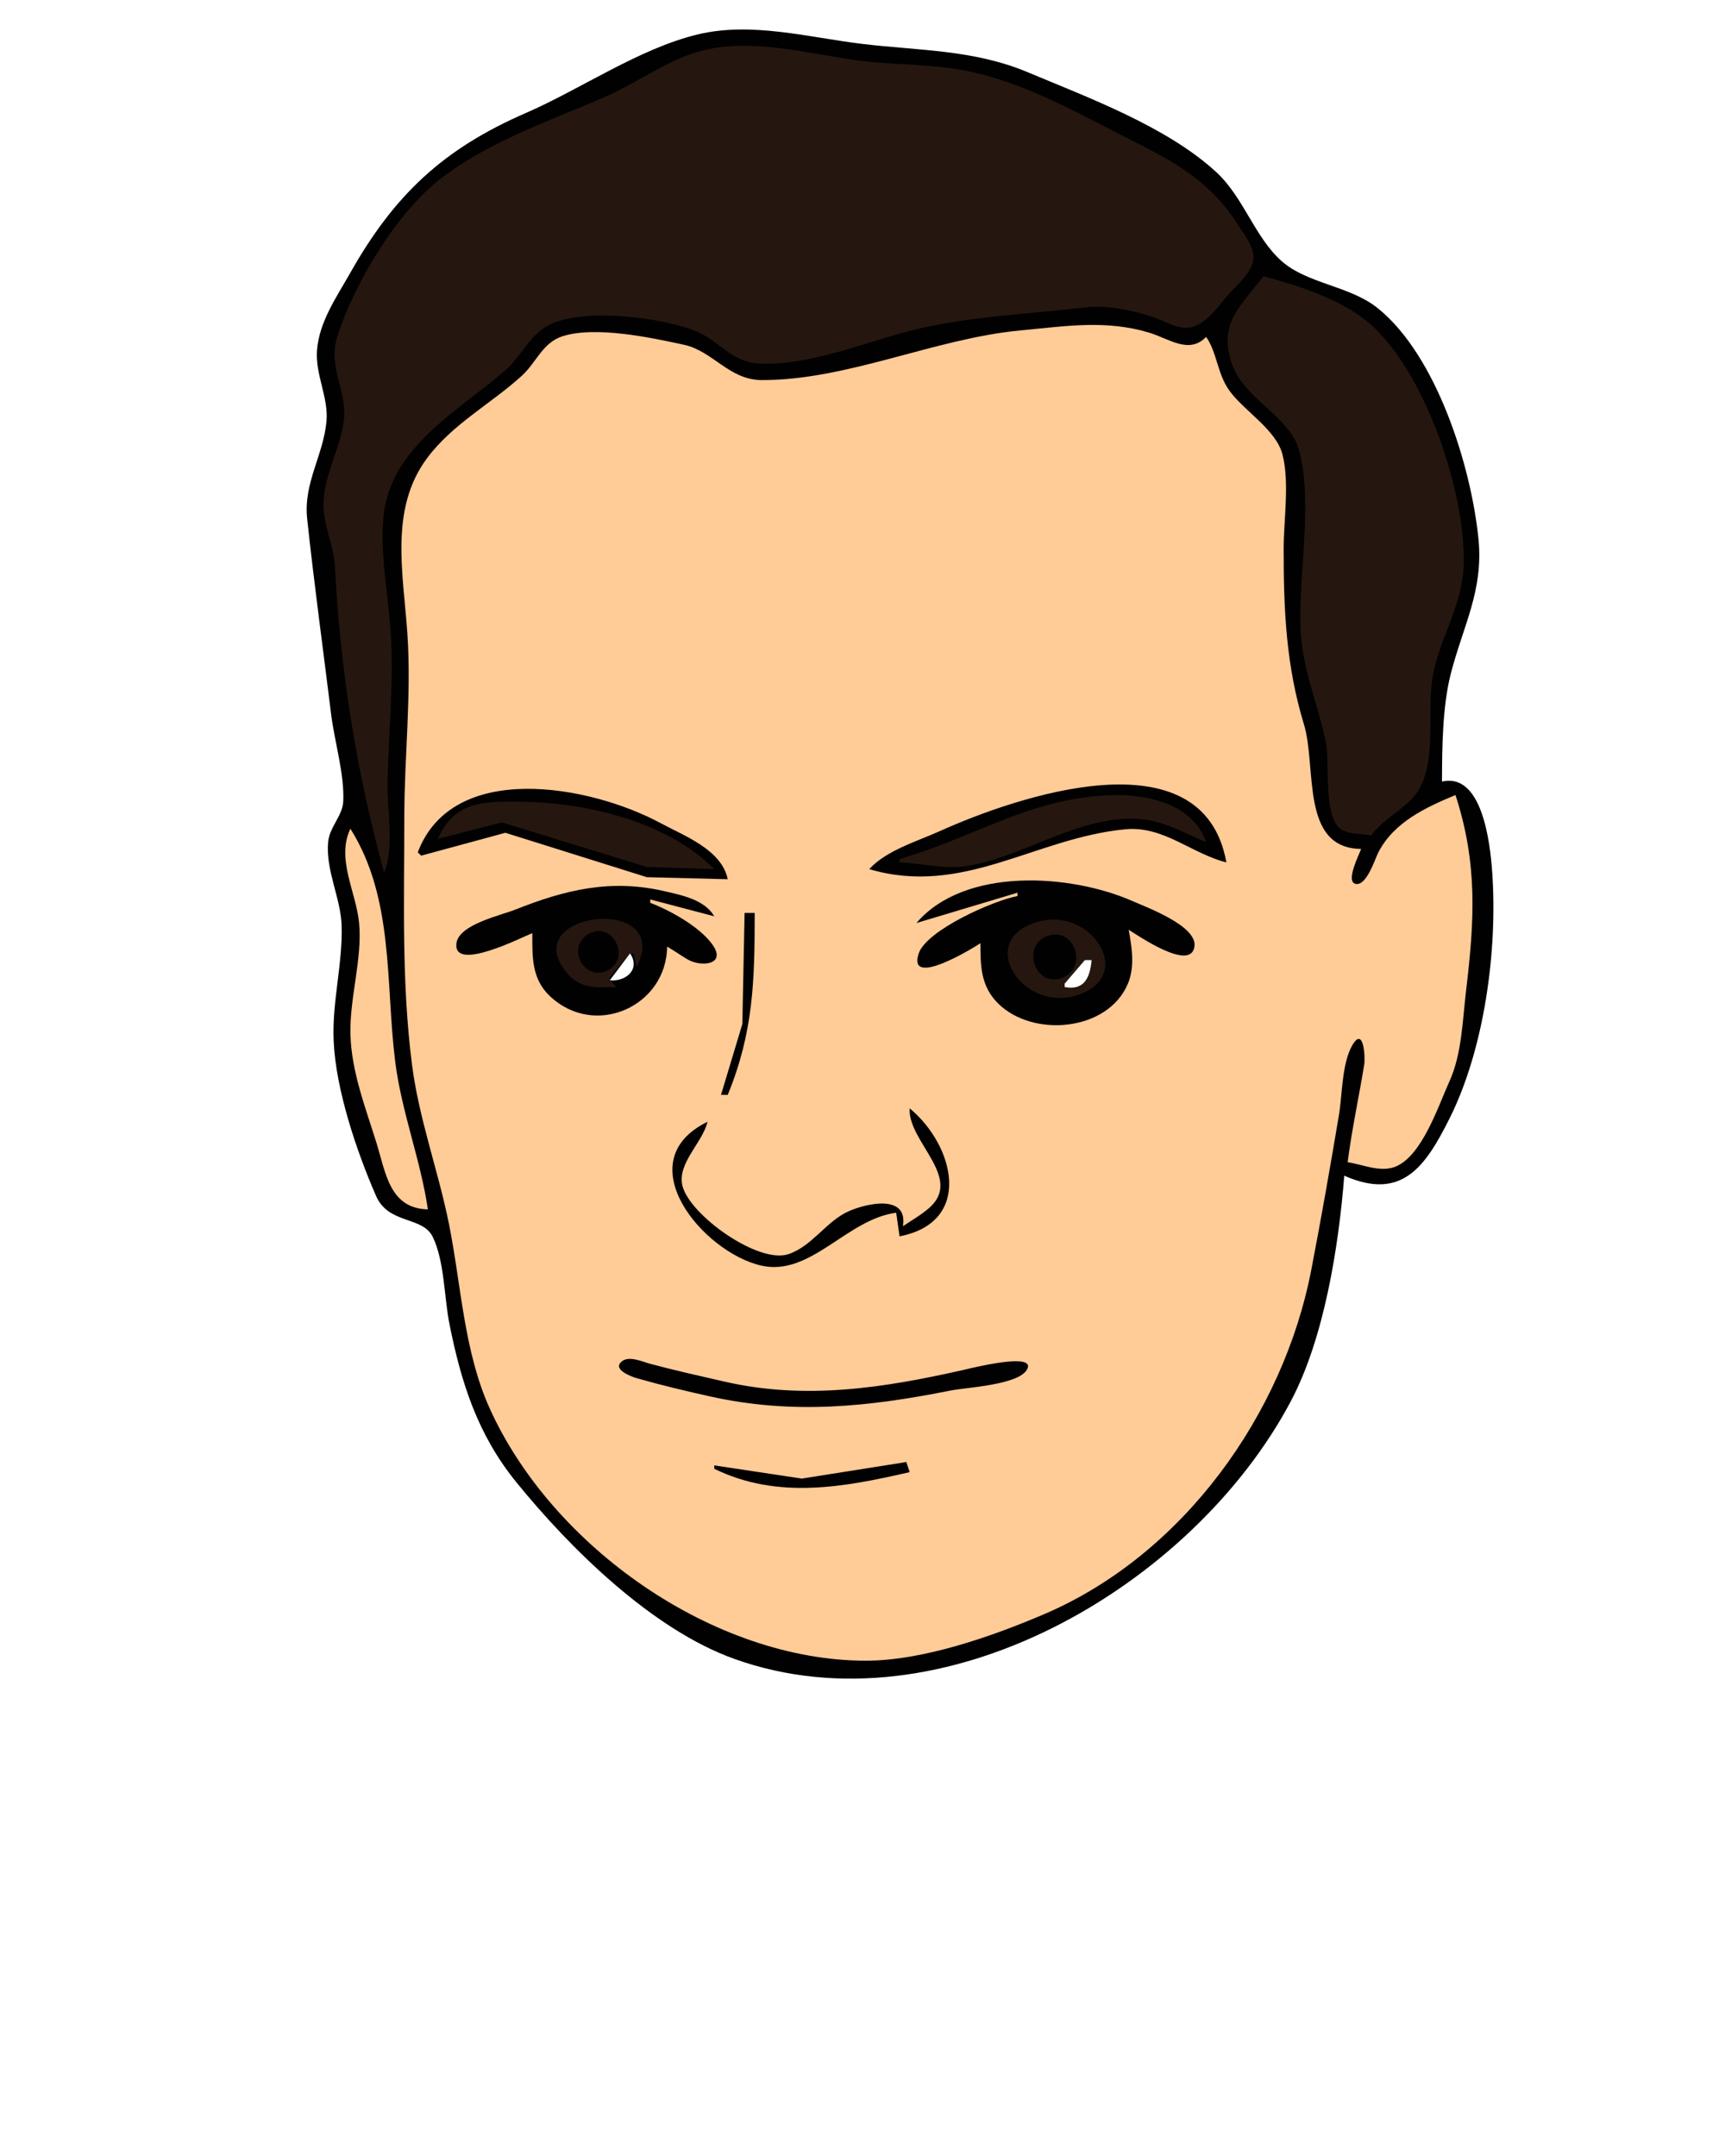
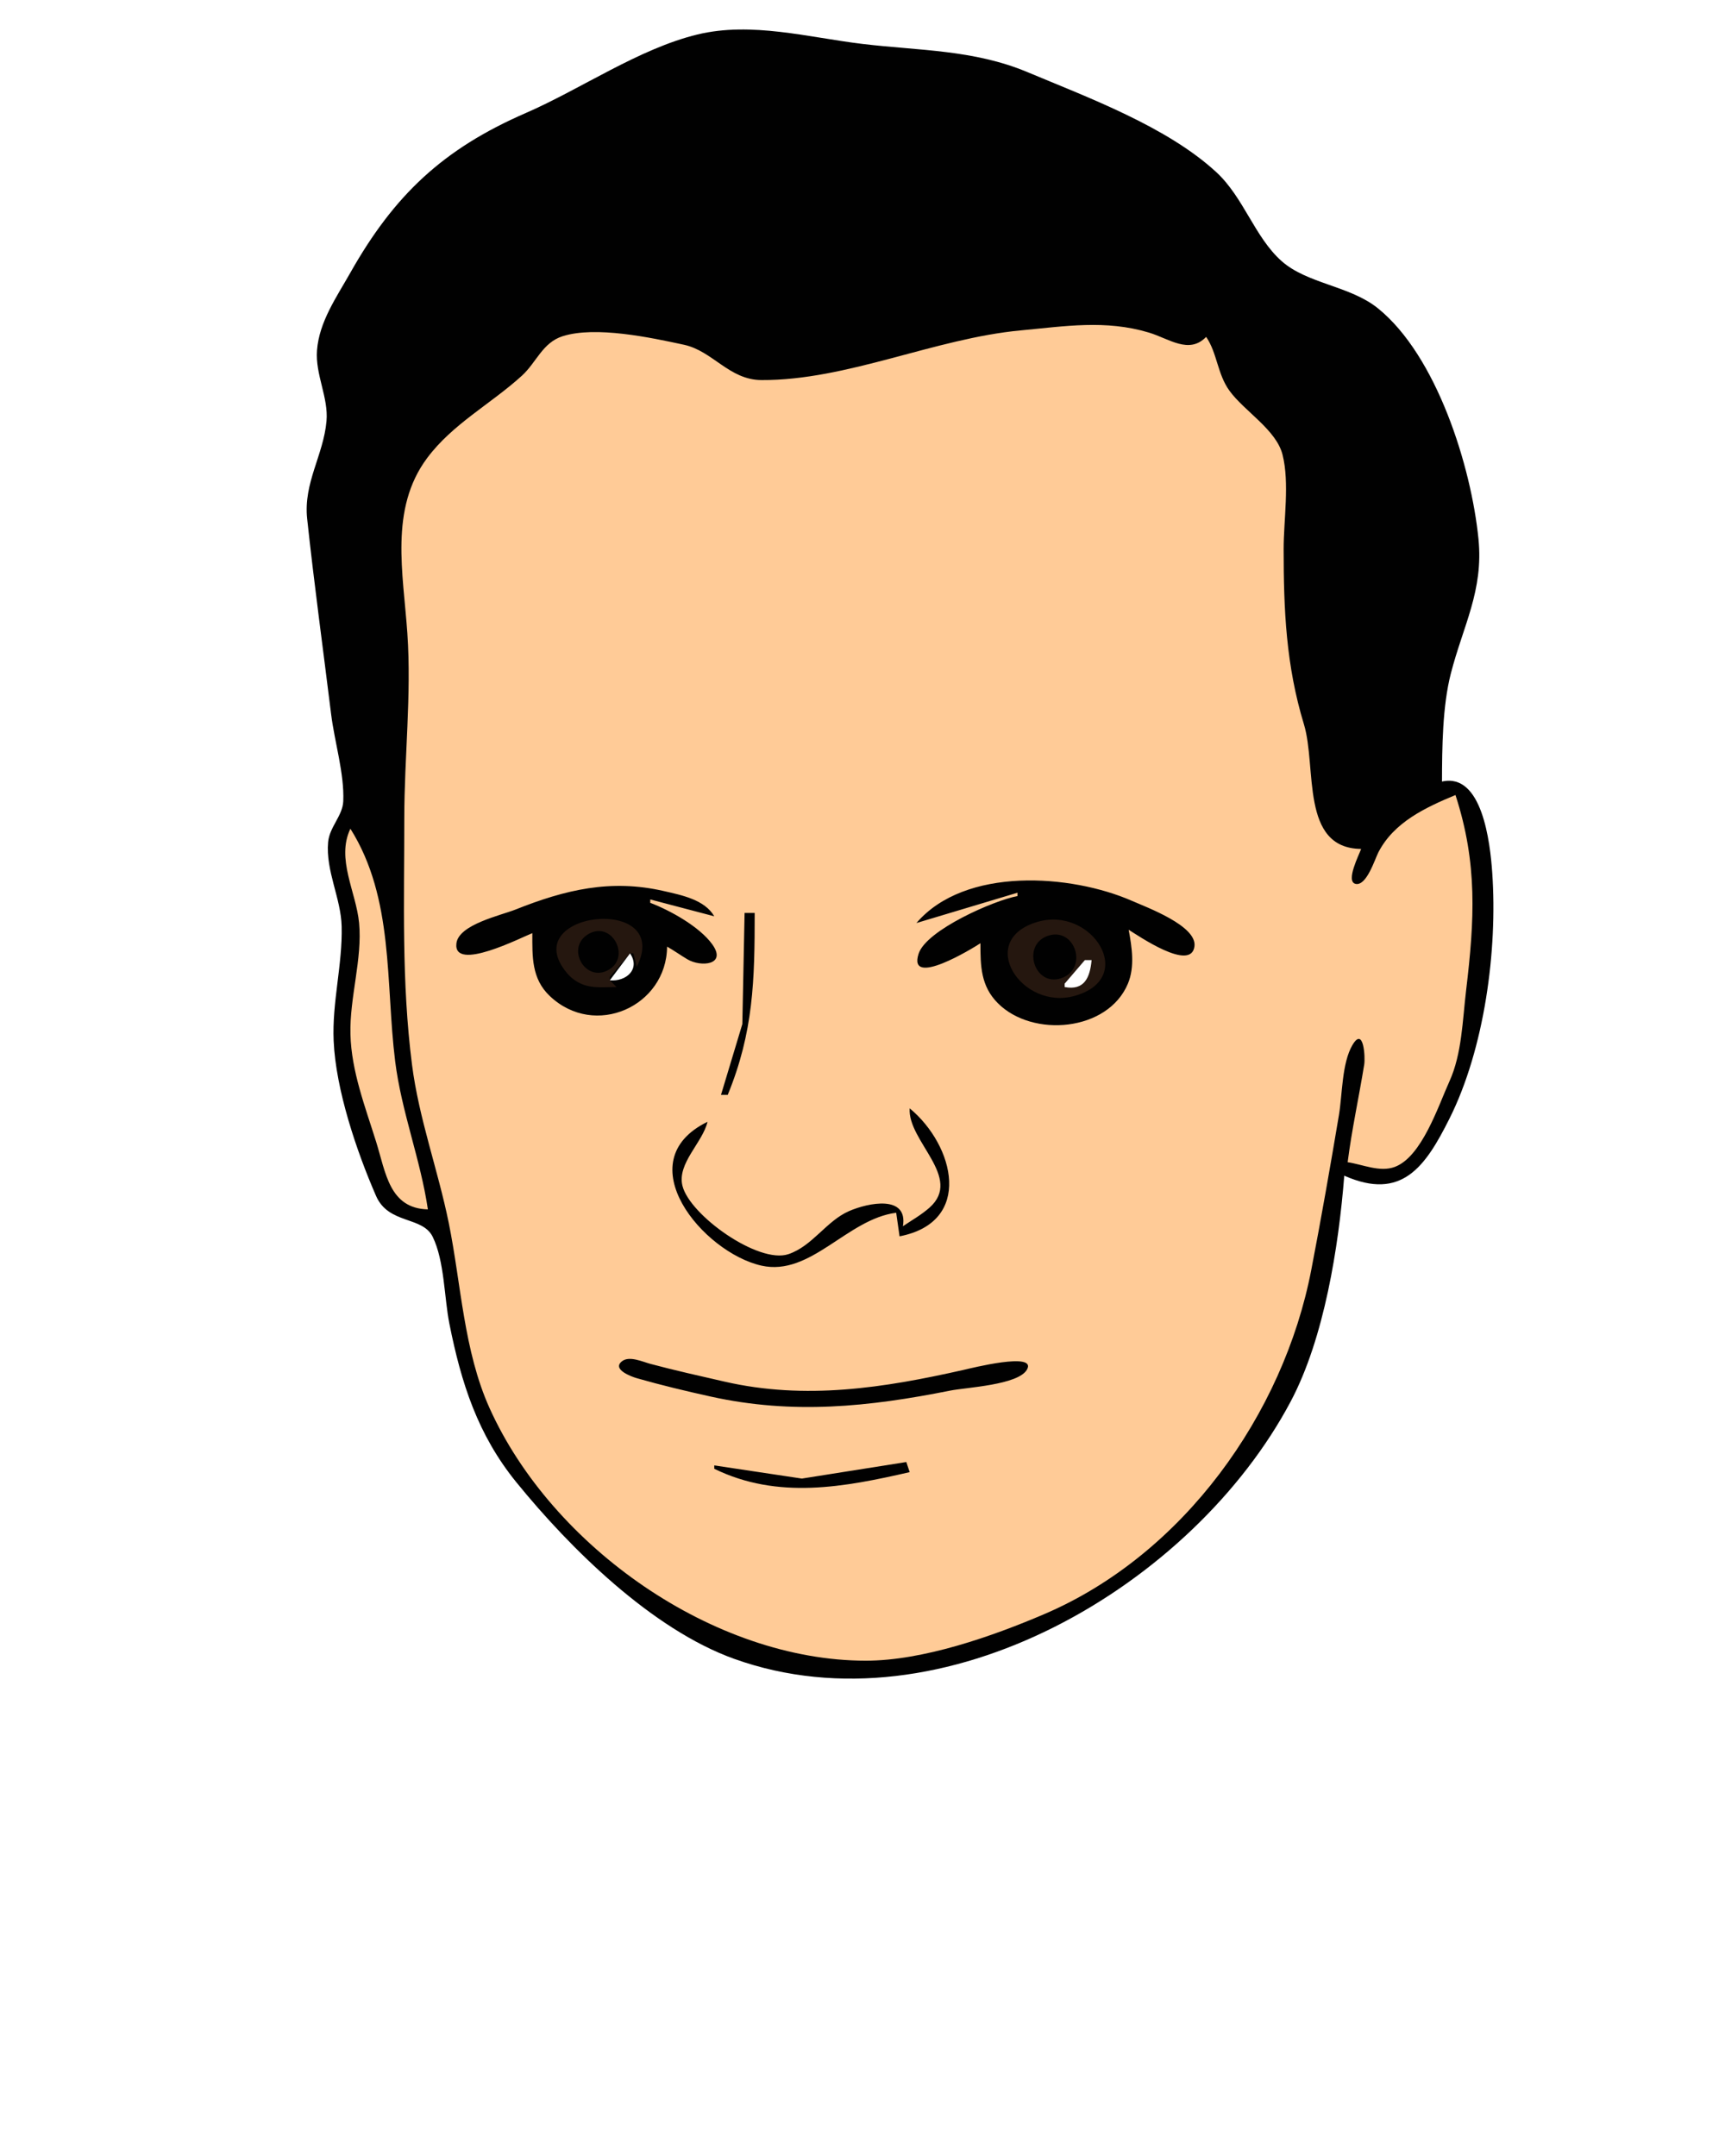
<svg xmlns="http://www.w3.org/2000/svg" version="1.1" viewBox="0 0 512 640">
-   <path d="m0 0v640h512v-640h-512z" fill="#fff" />
  <path d="m399 349c17.063 7.552 24.072-2.65 31.247-17 10.324-20.648 14.288-49.827 12.663-73-0.626-8.943-2.99-29.705-14.91-27 0.028-10 0.129-22.305 2.61-32 3.641-14.227 9.754-24.657 8.219-40-2.16-21.63-12.42-54.41-29.85-68.482-8.31-6.716-20.97-7.238-28.6-14.028-7.99-7.11-11.22-18.872-19.38-26.397-14.59-13.461-37.86-22.062-56-29.669-16.05-6.727-32.17-6.364-49-8.383-15.99-1.917-32.96-6.693-49-2.802-17.37 4.214-34.5 16.161-51 23.337-24.45 10.635-38.97 24.273-52.04 47.424-4.055 7.184-9.225 14.508-9.87 23-0.546 7.186 3.444 14.015 2.821 21-0.905 10.152-6.886 18.307-5.742 29 2.057 19.211 4.734 38.703 7.111 58 1.011 8.205 3.946 17.615 3.608 25.83-0.179 4.348-4.103 7.655-4.5 12.17-0.75 8.526 3.816 16.633 4.021 25 0.279 11.356-2.882 22.507-2.375 34 0.642 14.531 6.799 32.73 12.581 46 3.714 8.526 13.785 5.944 16.816 12.148 3.51 7.186 3.395 17.996 4.964 25.852 3.504 17.547 8.382 32.866 19.861 47 15.936 19.623 40.295 43.714 64.739 52.451 61.989 22.158 136.26-22.013 165.11-76.451 9.963-18.799 14.225-45.928 15.89-67z" fill="#010101" />
-   <path d="m114 259c3.156-7.521 0.816-18.874 1.015-27 0.366-14.936 1.923-29.997 0.895-45-0.775-11.327-3.945-26.979-1.377-38 4.161-17.856 22.684-27.977 35.374-39.004 4.527-3.934 6.904-9.795 12.097-12.991 9.74-5.994 34.776-2.91 44.996 1.508 6.552 2.832 10.254 8.931 18 9.379 15.658 0.906 32.914-6.936 48-10.392 15.957-3.656 32.791-4.328 49-6.215 6.602-0.768 13.716 0.746 20 2.743 3.63 1.153 8.105 4.21 11.999 3.008 4.625-1.427 7.899-6.637 11.001-10.037 2.445-2.68 6.559-6.17 7.018-10 0.445-3.724-3.19-8.05-5.072-11-7.18-11.252-17.29-17.428-28.95-23.257-15.8-7.899-31.62-17.27-49-21.253-11.956-2.74-24.028-2.013-36-3.772-14.029-2.061-29.892-6.251-44-2.829-10.595 2.57-19.166 9.362-29 13.675-16.493 7.234-34.564 13.262-48.996 24.325-13.316 10.208-25.836 31.161-30.911 47.1-2.862 8.992 3.104 16.385 1.963 25-1.086 8.194-5.673 15.552-6.016 24-0.274 6.758 3.001 12.471 3.35 19 1.68 31.443 6.342 60.711 14.61 91m261.01-177c-6.849 8.989-13.406 13.866-9.363 26 3.53 10.592 17.436 15.593 20.045 26 4.034 16.089-0.37 36.406 0.357 53 0.505 11.509 5.043 21.931 7.444 33 1.324 6.103-0.843 21.837 4.259 25.973 2.132 1.729 6.62 1.537 9.258 2.027 3.85-5.451 11.426-8.414 14.427-14.104 5.121-9.708 1.852-23.401 3.952-33.896 2.237-11.184 8.585-20.182 9.027-32 0.81-21.66-11.6-58.42-28.5-72.471-8.22-6.832-20.74-10.752-30.91-13.529z" fill="#25170f" />
  <path d="m400 345c4.425 0.651 9.542 3.056 13.985 1.396 8.041-3.004 12.926-18.143 16.223-25.396 3.711-8.164 3.891-18.176 4.947-27 2.508-20.945 3.455-37.685-3.155-58-8.903 3.706-18.257 8.059-22.877 17-1.056 2.045-3.527 10.147-6.805 9.369-3.01-0.72 1.12-8.72 1.68-10.37-18.16-0.16-13.1-24.27-16.98-37-5.31-17.44-6.02-33.92-6.02-52 0-8.665 1.791-19.588-0.318-28-1.869-7.453-11.333-12.91-15.754-19-3.628-4.999-3.625-11.192-6.928-16-5.071 5.287-11.016 0.517-17-1.278-12.911-3.873-24.881-1.867-38-0.647-25.579 2.38-51.587 14.876-77 14.745-9.615-0.049-14.411-8.62-23-10.48-9.876-2.139-26.229-5.636-35.996-2.536-5.992 1.902-7.786 7.796-12.108 11.732-9.207 8.385-20.578 14.309-28.135 24.464-11.23 15.09-7.072 34.162-5.851 52 1.256 18.33-0.91 36.701-0.91 55 0 24.562-0.837 48.538 2.285 73 2.056 16.104 7.694 31.19 10.908 47 3.685 18.129 4.426 37.933 12.119 55 18.571 41.202 66.595 74.971 111.69 74.971 16.955 0 37.541-7.224 53-13.844 41.263-17.67 70.945-59.35 79.197-102.13 2.948-15.284 5.641-30.649 8.217-46 1.023-6.102 0.849-15.421 4.015-20.793 3.354-5.692 3.824 3.722 3.489 5.793-1.564 9.674-3.682 19.274-4.918 29z" fill="#ffcb97" />
  <path d="m427 232 1 1-1-1z" fill="#818181" />
-   <path d="m258 258c27.869 8.238 49.268-9.286 76-11.829 11.361-1.08 19.615 7.211 30 9.829-6.907-38.725-62.699-19.359-85-9.306-6.837 3.083-15.888 5.709-21 11.306m-134-5 1 1 25-6.79 42 13.181 24 0.609c-1.778-8.739-12.794-12.819-20-16.691-20.978-11.271-61.642-18.675-72 8.691z" fill="#010101" />
-   <path d="m267 255v1c6.527 0.28 13.469 2.119 20 1.069 17.074-2.743 33.087-15.076 51-13.975 7.29 0.448 13.43 4.171 20 6.906-3.699-10.878-16.506-14.113-27-13.981-24.271 0.304-41.703 12.558-64 18.981m-137-6 19-4.871 43 13.237 20 0.634c-13.83-14.02-37.91-19.77-57-20-10.82-0.12-20.16-0.44-25 11z" fill="#25170f" />
  <path d="m104 246c-4.285 8.955 1.724 18.791 2.586 28 0.997 10.651-2.838 22.114-2.571 33 0.269 10.975 4.409 21.635 7.644 32 2.847 9.121 3.909 19.723 15.341 20-2.182-14.832-7.846-28.973-9.715-44-2.89-23.222-0.268-48.314-13.285-69z" fill="#ffcb97" />
  <path d="m358 250 1 1-1-1z" fill="#818181" />
  <path d="m158 277c0 6.933-0.267 13.501 5.188 18.671 13.401 12.699 34.664 3.014 34.812-14.671 2.062 1.173 3.971 2.538 6.005 3.755 3.986 2.384 11.859 1.743 7.387-4.456-3.76-5.21-12.49-10.06-18.39-12.3v-1l19 5c-2.859-4.949-9.688-6.281-15-7.5-15.757-3.616-29.24-0.385-44 5.5-4.355 1.736-16.878 4.431-17.534 10.046-1.008 8.632 19.382-1.823 22.534-3.046m114-3 30-9v1c-6.829 1.218-27.038 10.046-29.338 17.085-3.383 10.353 16.192-1.665 18.338-3.085 1e-3 6.735 0.093 12.716 5.188 17.812 10.309 10.309 32.631 8.399 38.584-5.812 2.104-5.024 1.188-10.829 0.228-16 2.77 1.695 18.62 12.675 19.534 4.867 0.707-6.043-14.101-11.498-18.534-13.442-18.091-7.934-49.579-10.248-64 6.575m-51-3-0.669 33-6.331 21h2c7.656-18.66 8-34.025 8-54h-3z" fill="#010101" />
  <path d="m183 293-2-2v-1l6-7h1l1 4c10.929-21.762-36.216-16.523-20.682 1.891 1.487 1.764 3.458 3.065 5.682 3.675 2.841 0.779 6.083 0.434 9 0.434m125-19.362c-18.49 5.37-4.876 26.46 10.998 21.979 18.701-5.28 5.135-26.665-10.998-21.979z" fill="#25170f" />
  <path d="m175.06 277.05c-7.564 3.833-1.433 15.028 5.713 10.771 6.361-3.79 1.016-14.181-5.713-10.771m135.98 0.74c-8.005 2.73-3.97 15.286 3.937 12.591 8.188-2.79 4.108-15.334-3.937-12.591z" fill="#010101" />
  <path d="m187 283-6 8c4.858 0.46 9.172-3.338 6-8m135 2-6 7v1c5.818 1.084 7.523-2.754 8-8h-2z" fill="#fff" />
  <path d="m188.33 287.67 0.334 0.666-0.334-0.666z" fill="#492d1f" />
  <path d="m270 329c-0.647 9.769 15.929 20.562 5.891 29.482-2.378 2.114-5.259 3.742-7.891 5.518 1.542-9.363-10.228-7.002-16-4.486-6.754 2.944-10.838 10.378-18 12.783-8.899 2.988-29.306-11.595-31.443-20.301-1.633-6.651 5.988-12.806 7.443-18.996-24.03 11.744-1.313 38.815 16 42.697 14.654 3.285 25.425-13.845 40-15.697l1 7c21.902-4.235 16.338-26.95 3-38m-85.338 75.049c-3.211 2.437 2.808 4.622 4.343 5.062 7.227 2.073 14.654 3.843 21.995 5.465 24.32 5.371 46.827 3.058 71-1.776 4.846-0.969 20.235-1.65 22.824-6.255 3.021-5.373-16.789-0.355-18.824 0.105-23.726 5.369-46.95 8.997-71 3.469-7.352-1.69-14.711-3.313-22-5.27-2.253-0.605-6.168-2.446-8.338-0.8m27.34 30.95v1c18.887 9.245 38.666 5.432 58 1l-1-3-31 4.91-26-3.91z" fill="#010101" />
</svg>